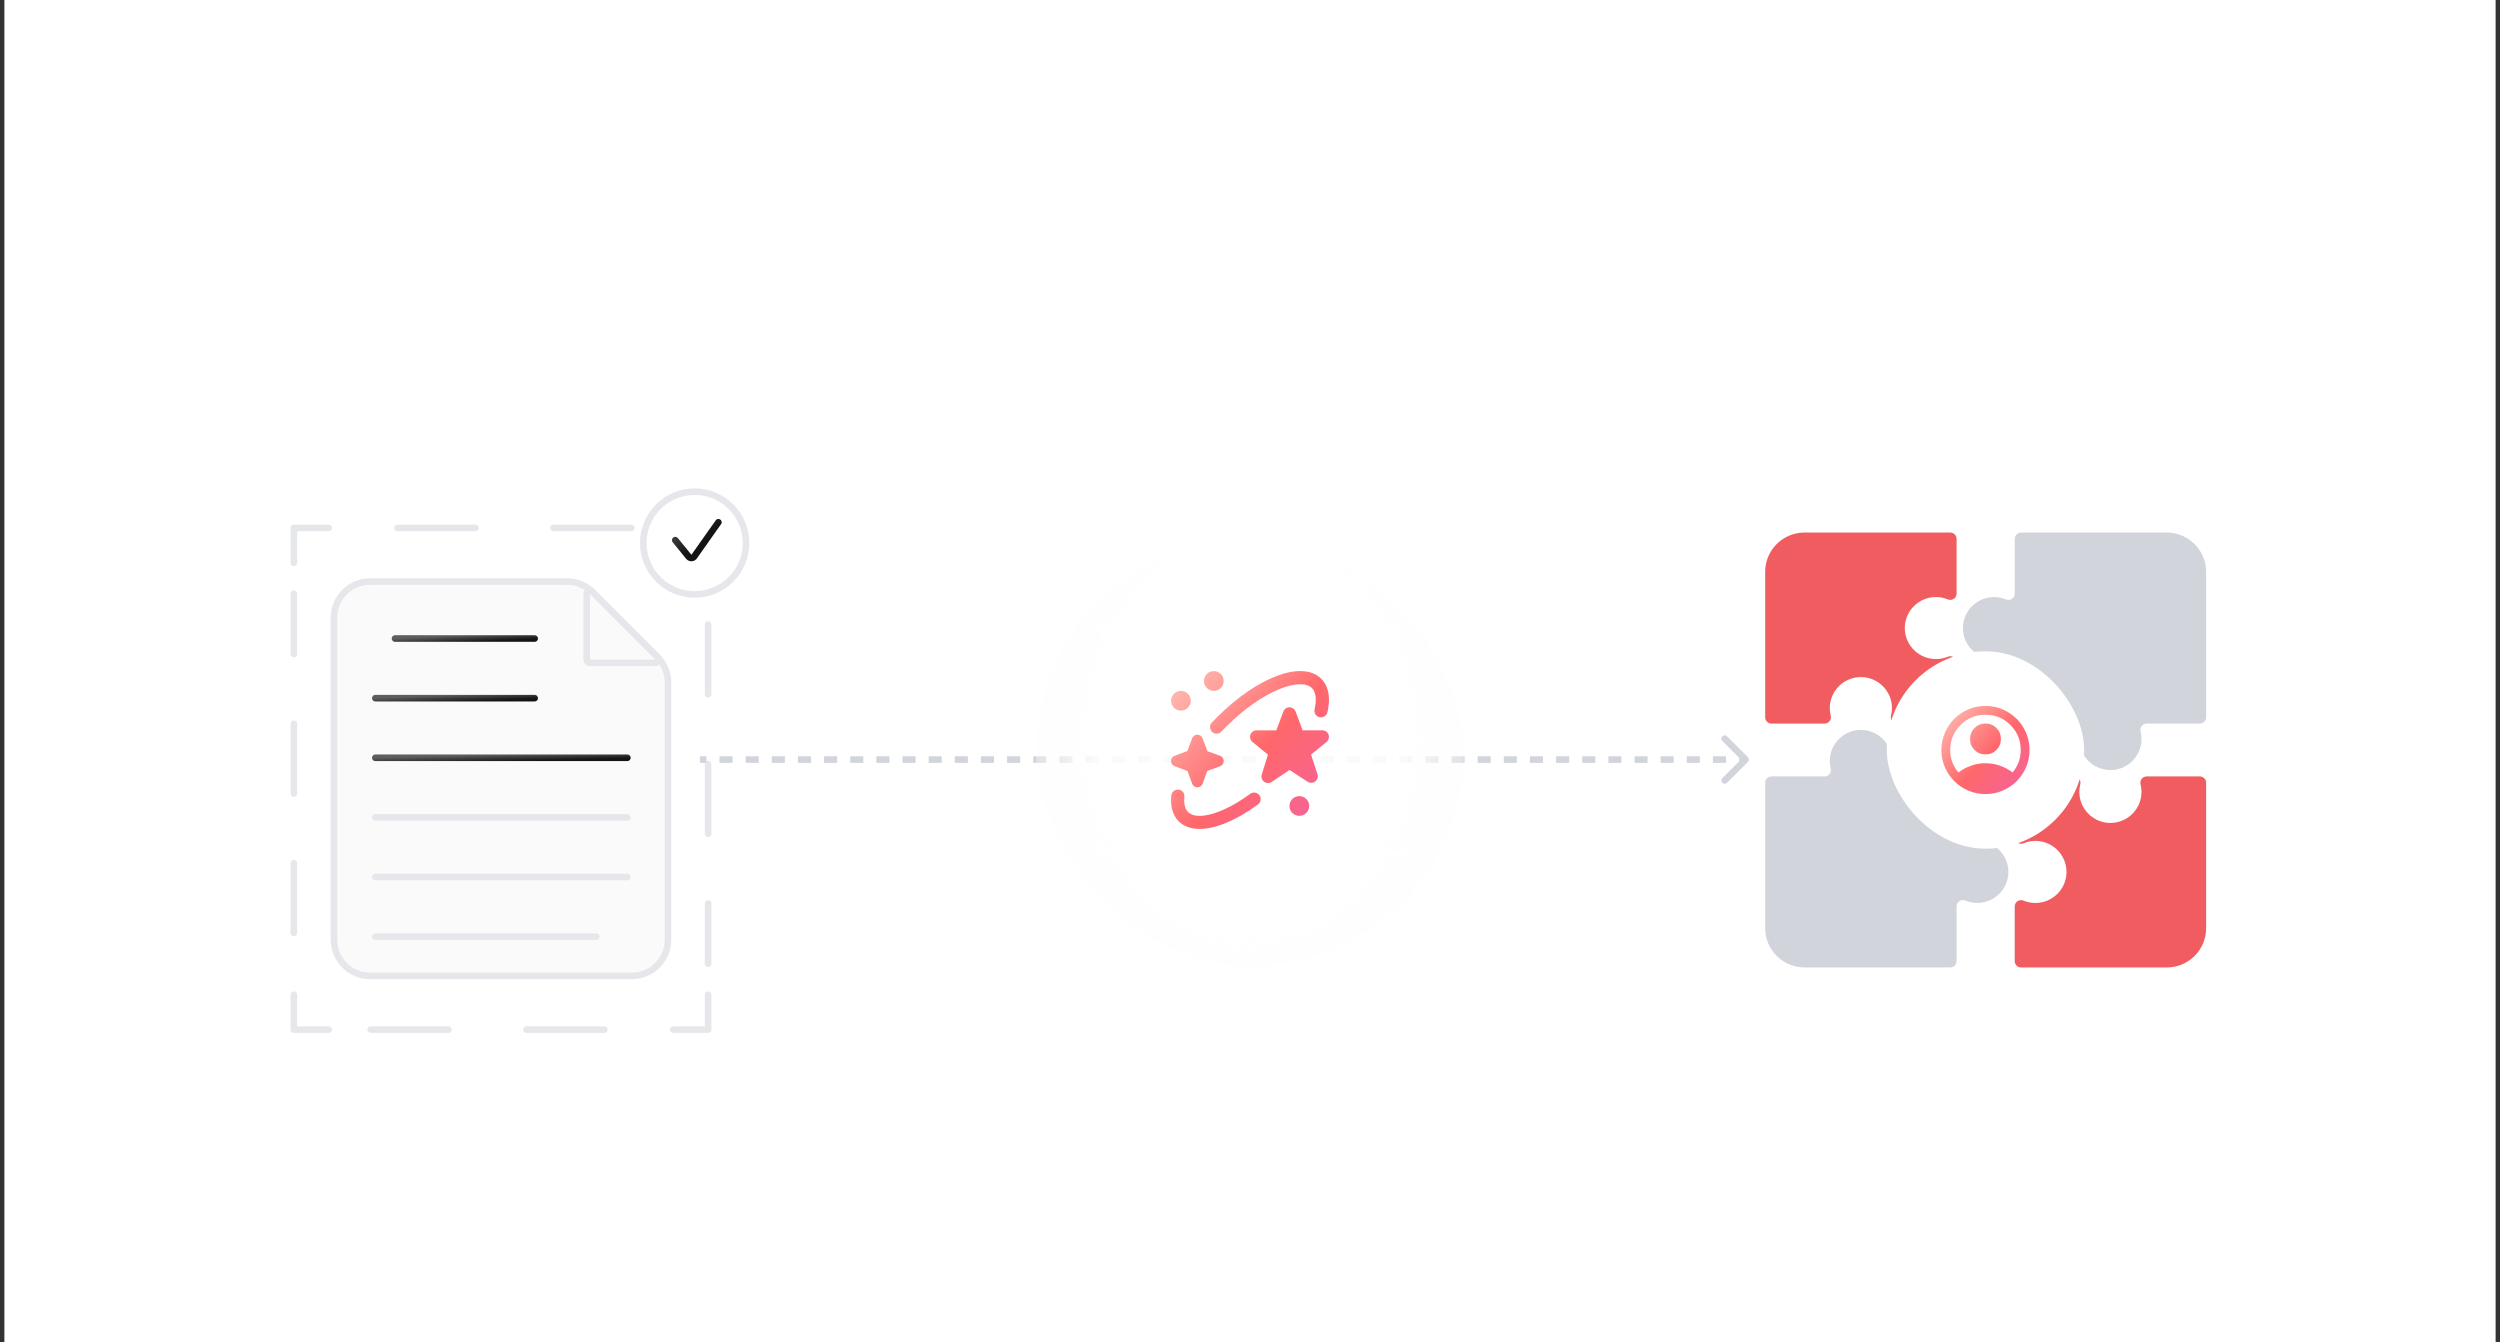
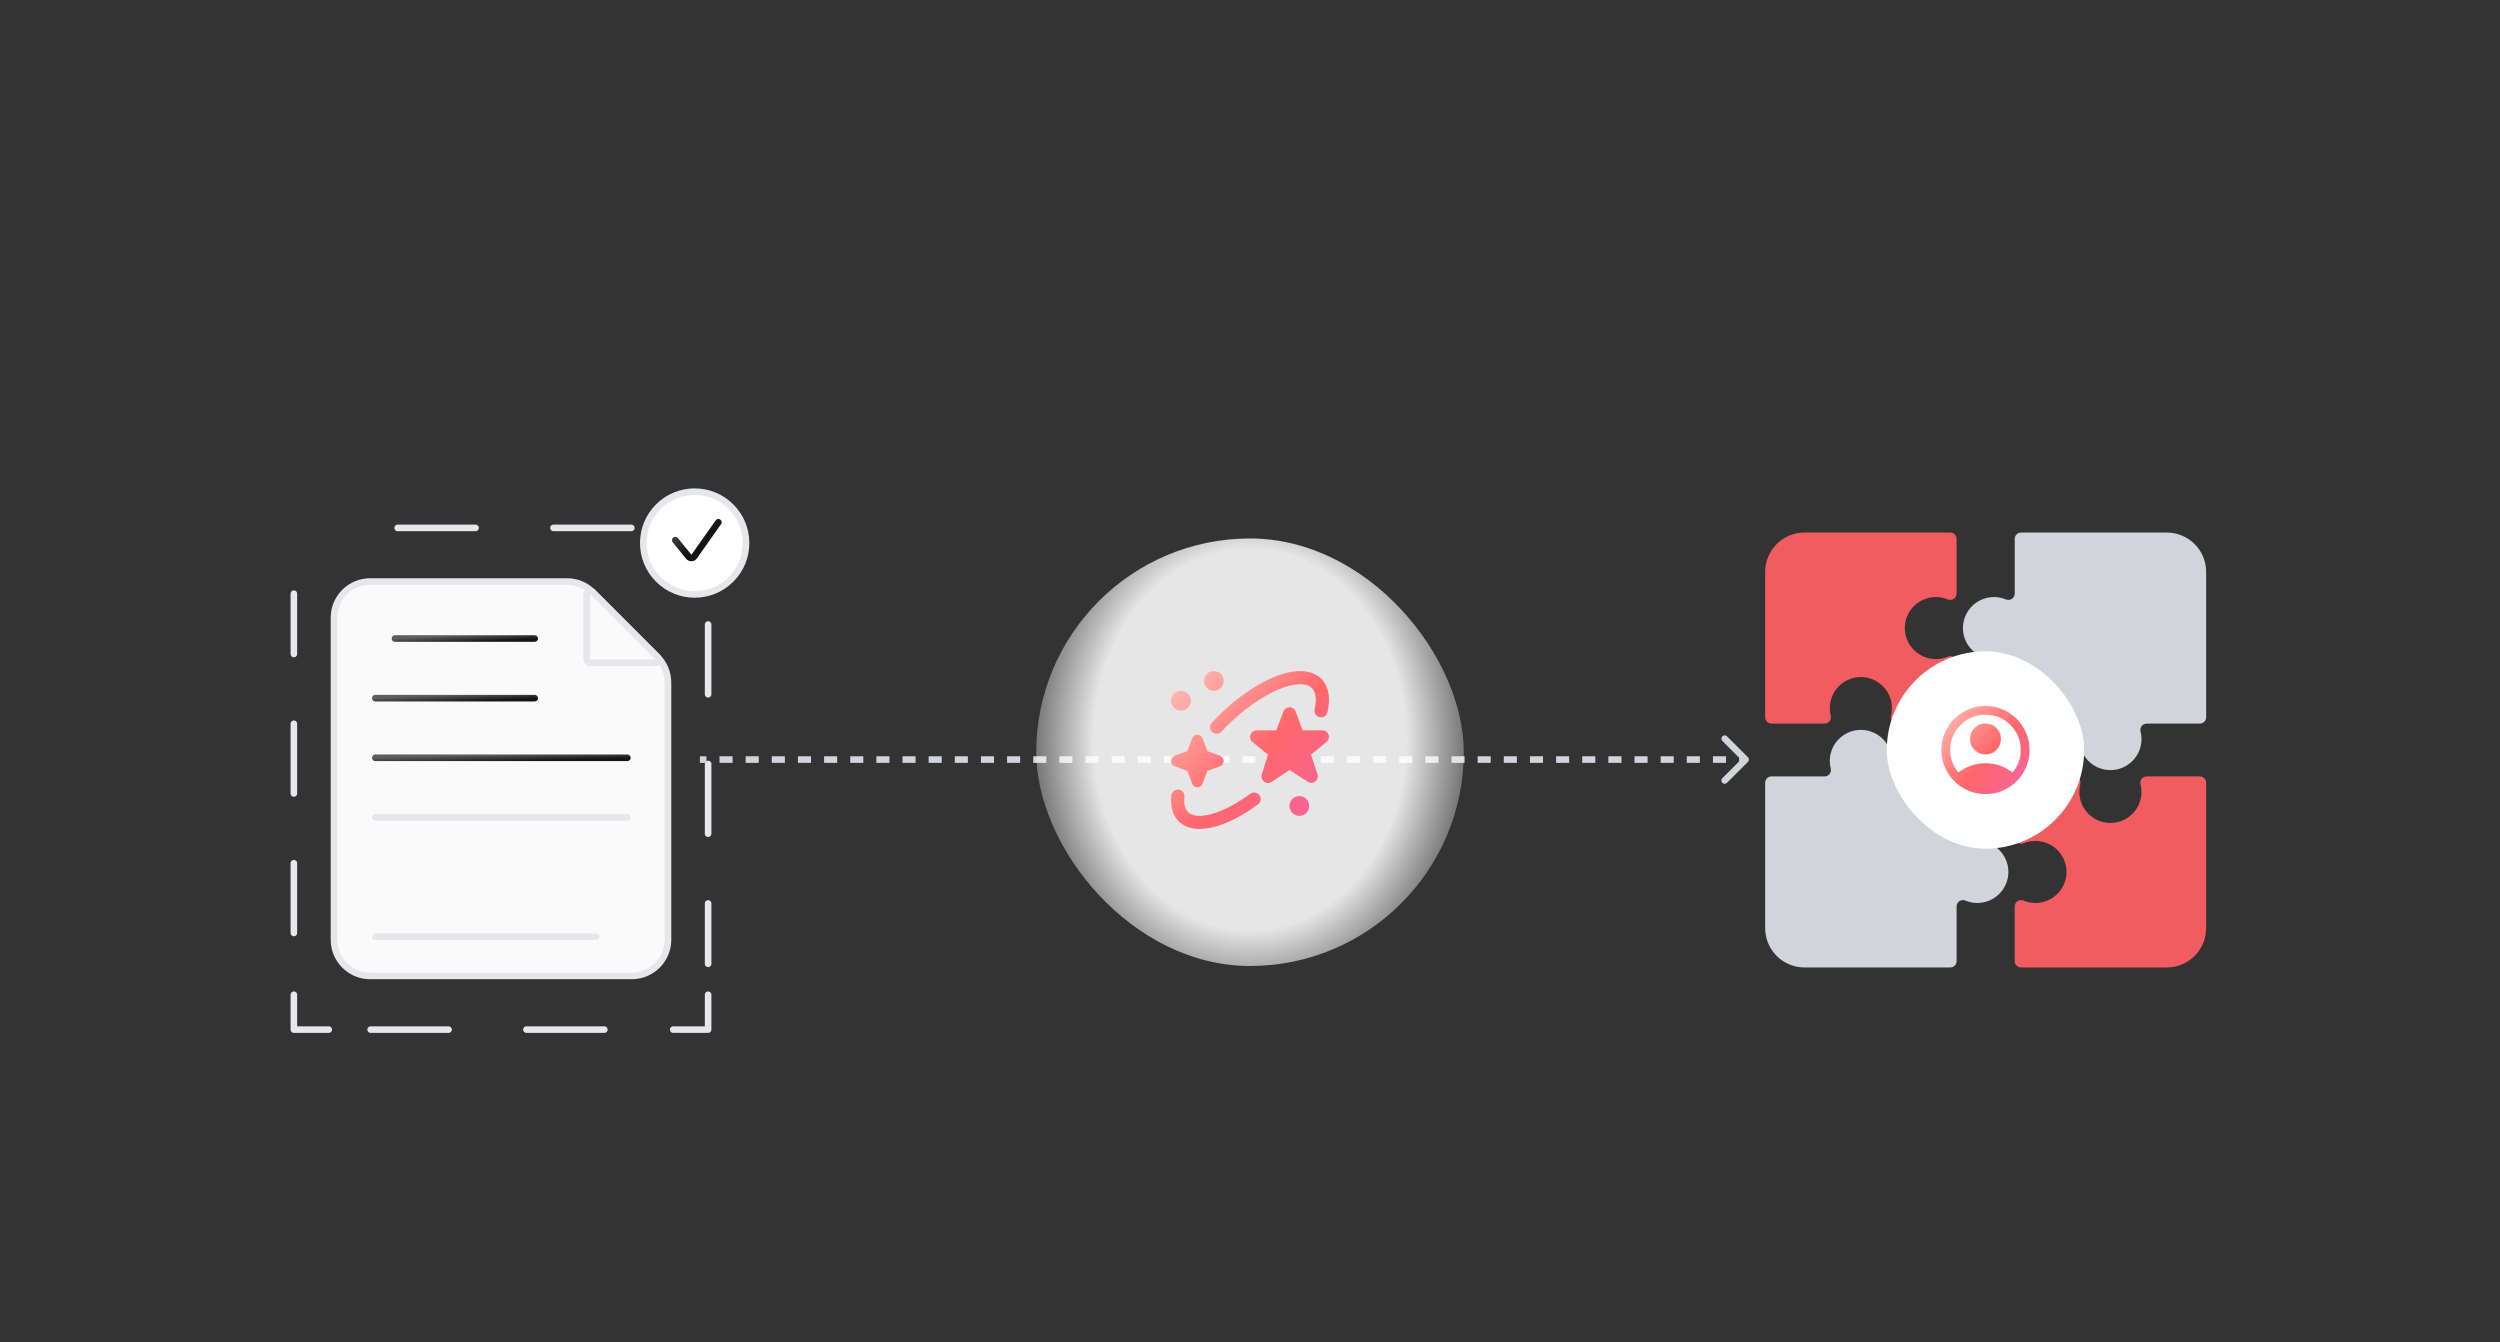
<svg xmlns="http://www.w3.org/2000/svg" width="380" height="204" viewBox="0 0 380 204" fill="none">
  <rect x="0" y="0" width="380" height="204" fill="#333333" stroke="none" />
-   <rect width="378.667" height="204" transform="translate(0.667)" fill="white" />
-   <rect x="24.667" y="24" width="330.667" height="180" rx="4" fill="white" />
  <path d="M97.303 97.23L97.304 97.231L99.924 99.851C100.955 100.882 101.535 102.281 101.535 103.74V142.842C101.535 145.879 99.072 148.342 96.035 148.342H56.265C53.227 148.342 50.765 145.879 50.765 142.842V93.892C50.765 90.854 53.227 88.392 56.265 88.392H86.194C87.654 88.392 89.053 88.972 90.085 90.005L97.303 97.23Z" fill="#FAFAFA" stroke="#E5E7EB" />
  <path d="M60.039 97.054H81.269" stroke="url(#paint0_linear_623_7477)" stroke-linecap="round" stroke-linejoin="round" />
  <path d="M57.048 106.118H81.269" stroke="url(#paint1_linear_623_7477)" stroke-linecap="round" stroke-linejoin="round" />
  <path d="M57.048 115.182H95.358" stroke="url(#paint2_linear_623_7477)" stroke-linecap="round" stroke-linejoin="round" />
  <path d="M57.048 124.246H95.358" stroke="#E5E7EB" stroke-linecap="round" stroke-linejoin="round" />
-   <path d="M57.048 133.31H95.358" stroke="#E5E7EB" stroke-linecap="round" stroke-linejoin="round" />
  <path d="M57.048 142.374H90.636" stroke="#E5E7EB" stroke-linecap="round" stroke-linejoin="round" />
  <path d="M97.304 97.23L97.304 97.231L99.975 99.901C100.29 100.216 100.067 100.755 99.621 100.755H89.682C89.406 100.755 89.182 100.531 89.182 100.255V90.308C89.182 89.862 89.721 89.639 90.035 89.954L97.304 97.23Z" fill="#FAFAFA" stroke="#E5E7EB" />
  <path d="M107.633 151.194V156.5H102.327" stroke="#E5E7EB" stroke-linecap="round" stroke-linejoin="round" />
  <path d="M91.857 156.5H55.209" stroke="#E5E7EB" stroke-linecap="round" stroke-linejoin="round" stroke-dasharray="11.84 11.84" />
  <path d="M49.973 156.5H44.667V151.194" stroke="#E5E7EB" stroke-linecap="round" stroke-linejoin="round" />
  <path d="M44.667 141.811V90.236" stroke="#E5E7EB" stroke-linecap="round" stroke-linejoin="round" stroke-dasharray="10.6 10.6" />
-   <path d="M44.667 85.548V80.242H49.973" stroke="#E5E7EB" stroke-linecap="round" stroke-linejoin="round" />
  <path d="M60.444 80.242H97.092" stroke="#E5E7EB" stroke-linecap="round" stroke-linejoin="round" stroke-dasharray="11.84 11.84" />
-   <path d="M102.327 80.242H107.633V85.548" stroke="#E5E7EB" stroke-linecap="round" stroke-linejoin="round" />
  <path d="M107.633 94.923V146.498" stroke="#E5E7EB" stroke-linecap="round" stroke-linejoin="round" stroke-dasharray="10.6 10.6" />
  <path d="M111.112 88.065C114.161 85.016 114.161 80.071 111.112 77.022C108.062 73.972 103.118 73.972 100.069 77.022C97.019 80.071 97.019 85.016 100.069 88.065C103.118 91.115 108.062 91.115 111.112 88.065Z" fill="white" stroke="#E5E7EB" stroke-linecap="round" stroke-linejoin="round" />
  <path d="M105.034 85.313C104.889 85.305 104.748 85.267 104.618 85.201C104.489 85.135 104.375 85.042 104.284 84.929L102.245 82.417C102.203 82.365 102.172 82.306 102.153 82.243C102.134 82.179 102.128 82.112 102.135 82.046C102.142 81.981 102.162 81.917 102.193 81.858C102.225 81.8 102.268 81.749 102.319 81.707C102.371 81.665 102.43 81.634 102.493 81.615C102.557 81.596 102.623 81.59 102.689 81.597C102.755 81.604 102.819 81.623 102.877 81.655C102.936 81.687 102.987 81.729 103.029 81.781L105.068 84.293C105.071 84.298 105.075 84.301 105.08 84.303C105.085 84.305 105.091 84.306 105.096 84.305C105.102 84.305 105.107 84.303 105.112 84.3C105.116 84.297 105.12 84.292 105.122 84.287L108.744 79.154C108.774 79.095 108.815 79.043 108.865 78.999C108.915 78.956 108.974 78.924 109.037 78.903C109.1 78.882 109.166 78.874 109.232 78.879C109.298 78.884 109.363 78.902 109.422 78.932C109.481 78.962 109.534 79.003 109.577 79.053C109.62 79.104 109.653 79.162 109.674 79.225C109.694 79.288 109.702 79.354 109.697 79.42C109.692 79.486 109.674 79.551 109.644 79.61L106.022 84.743C105.931 84.923 105.788 85.073 105.613 85.174C105.438 85.275 105.237 85.324 105.034 85.313Z" fill="url(#paint3_linear_623_7477)" />
  <path d="M265.687 115.807C265.883 115.612 265.883 115.295 265.687 115.1L262.505 111.918C262.31 111.723 261.993 111.723 261.798 111.918C261.603 112.113 261.603 112.43 261.798 112.625L264.627 115.454L261.798 118.282C261.603 118.477 261.603 118.794 261.798 118.989C261.993 119.184 262.31 119.184 262.505 118.989L265.687 115.807ZM106.386 115.954H107.379V114.954H106.386V115.954ZM109.366 115.954H111.353V114.954H109.366V115.954ZM113.34 115.954H115.327V114.954H113.34V115.954ZM117.313 115.954H119.3V114.954H117.313V115.954ZM121.287 115.954H123.274V114.954H121.287V115.954ZM125.261 115.954H127.248V114.954H125.261V115.954ZM129.235 115.954H131.221V114.954H129.235V115.954ZM133.208 115.954H135.195V114.954H133.208V115.954ZM137.182 115.954H139.169V114.954H137.182V115.954ZM141.156 115.954H143.142V114.954H141.156V115.954ZM145.129 115.954H147.116V114.954H145.129V115.954ZM149.103 115.954H151.09V114.954H149.103V115.954ZM153.077 115.954H155.064V114.954H153.077V115.954ZM157.05 115.954H159.037V114.954H157.05V115.954ZM161.024 115.954H163.011V114.954H161.024V115.954ZM164.998 115.954H166.985V114.954H164.998V115.954ZM168.972 115.954H170.958V114.954H168.972V115.954ZM172.945 115.954H174.932V114.954H172.945V115.954ZM176.919 115.954H178.906V114.954H176.919V115.954ZM180.893 115.954H182.879V114.954H180.893V115.954ZM184.866 115.954H186.853V114.954H184.866V115.954ZM188.84 115.954H190.827V114.954H188.84V115.954ZM192.814 115.954H194.801V114.954H192.814V115.954ZM196.787 115.954H198.774V114.954H196.787V115.954ZM200.761 115.954H202.748V114.954H200.761V115.954ZM204.735 115.954H206.722V114.954H204.735V115.954ZM208.708 115.954H210.695V114.954H208.708V115.954ZM212.682 115.954H214.669V114.954H212.682V115.954ZM216.656 115.954H218.643V114.954H216.656V115.954ZM220.63 115.954H222.616V114.954H220.63V115.954ZM224.603 115.954H226.59V114.954H224.603V115.954ZM228.577 115.954H230.564V114.954H228.577V115.954ZM232.551 115.954H234.537V114.954H232.551V115.954ZM236.524 115.954H238.511V114.954H236.524V115.954ZM240.498 115.954H242.485V114.954H240.498V115.954ZM244.472 115.954H246.459V114.954H244.472V115.954ZM248.445 115.954H250.432V114.954H248.445V115.954ZM252.419 115.954H254.406V114.954H252.419V115.954ZM256.393 115.954H258.38V114.954H256.393V115.954ZM260.367 115.954H262.353V114.954H260.367V115.954ZM264.34 115.954H265.334V114.954H264.34V115.954Z" fill="#D1D5DB" />
  <rect opacity="0.88" x="157.508" y="81.846" width="64.985" height="64.985" rx="32.493" fill="url(#paint4_radial_623_7477)" />
  <path d="M199 122.508C199 123.336 198.328 124.008 197.5 124.008C196.672 124.008 196 123.336 196 122.508C196 121.68 196.672 121.008 197.5 121.008C198.328 121.008 199 121.68 199 122.508ZM179.5 105.008C178.671 105.008 178 105.679 178 106.508C178 107.337 178.672 108.008 179.5 108.008C180.328 108.008 181 107.336 181 106.508C181 105.68 180.328 105.008 179.5 105.008ZM184.5 102.008C183.671 102.008 183 102.679 183 103.508C183 104.337 183.672 105.008 184.5 105.008C185.328 105.008 186 104.336 186 103.508C186 102.68 185.328 102.008 184.5 102.008ZM201 111.006C201.42 111.006 201.796 111.269 201.94 111.663C202.084 112.057 201.966 112.5 201.645 112.77L199.28 114.697L200.258 117.677C200.392 118.08 200.256 118.524 199.919 118.784C199.581 119.043 199.118 119.061 198.763 118.83L196.01 117.037L193.302 118.85C193.133 118.963 192.939 119.019 192.745 119.019C192.534 119.019 192.322 118.953 192.145 118.82C191.805 118.566 191.663 118.124 191.791 117.72L192.731 114.705L190.354 112.771C190.034 112.5 189.917 112.058 190.062 111.664C190.207 111.271 190.582 111.009 191.001 111.009H194L195.062 108.157C195.208 107.766 195.582 107.506 195.999 107.506C196.416 107.506 196.79 107.765 196.936 108.157L197.998 111.009H200.998L201 111.007V111.006ZM185.649 111.21C185.897 110.946 186.151 110.683 186.413 110.421C191.963 104.872 197.721 102.893 199.417 104.59C200.017 105.19 200.159 106.335 199.816 107.814C199.691 108.352 200.026 108.889 200.565 109.014C201.101 109.139 201.64 108.804 201.765 108.265C202.411 105.477 201.615 103.959 200.832 103.176C197.98 100.324 191.175 102.832 185 109.007C184.723 109.284 184.454 109.563 184.191 109.842C183.813 110.245 183.834 110.878 184.237 111.255C184.43 111.436 184.675 111.526 184.921 111.526C185.188 111.526 185.453 111.42 185.649 111.21ZM191.218 122.274C191.663 121.947 191.758 121.321 191.43 120.876C191.103 120.431 190.477 120.337 190.032 120.663C185.956 123.664 181.982 124.826 180.581 123.426C179.988 122.833 179.953 121.84 180.028 121.112C180.085 120.562 179.685 120.071 179.136 120.014C178.587 119.97 178.095 120.358 178.039 120.907C177.868 122.571 178.258 123.931 179.167 124.841C179.943 125.617 181.032 125.996 182.341 125.996C184.75 125.996 187.903 124.714 191.217 122.275L191.218 122.274ZM185.423 114.872L183.524 114.172L182.799 112.248C182.651 111.806 182.173 111.567 181.731 111.715C181.48 111.799 181.282 111.996 181.198 112.248L180.481 114.154L178.576 114.872C178.134 115.02 177.895 115.498 178.043 115.94C178.127 116.191 178.324 116.389 178.576 116.473L180.499 117.197L181.198 119.095C181.282 119.346 181.479 119.544 181.731 119.628C182.173 119.776 182.651 119.537 182.799 119.095L183.506 117.179L185.424 116.473C185.675 116.389 185.873 116.192 185.957 115.94C186.105 115.498 185.865 115.02 185.423 114.872Z" fill="url(#paint5_linear_623_7477)" />
  <path d="M335.333 118.975V141.082C335.333 142.666 334.703 144.185 333.581 145.305C332.459 146.425 330.937 147.054 329.35 147.054H307.198C306.943 147.054 306.698 146.953 306.518 146.773C306.338 146.593 306.236 146.349 306.236 146.095V137.774C306.236 137.616 306.276 137.46 306.351 137.321C306.426 137.182 306.534 137.063 306.666 136.975C306.798 136.888 306.95 136.834 307.107 136.819C307.265 136.805 307.424 136.829 307.57 136.89C308.166 137.137 308.805 137.26 309.45 137.251C312.01 137.215 314.092 135.126 314.11 132.571C314.116 131.792 313.928 131.024 313.563 130.335C313.199 129.646 312.67 129.058 312.022 128.623C311.375 128.189 310.629 127.921 309.853 127.843C309.076 127.766 308.293 127.881 307.572 128.18C306.938 128.444 306.236 127.988 306.236 127.302V118.975C306.236 118.721 306.338 118.477 306.518 118.297C306.698 118.117 306.943 118.016 307.198 118.016H315.269C315.894 118.016 316.36 118.601 316.206 119.205C316.104 119.605 316.055 120.016 316.06 120.428C316.089 122.987 318.186 125.07 320.749 125.089C321.471 125.093 322.184 124.932 322.834 124.619C323.484 124.306 324.054 123.849 324.499 123.282C324.945 122.715 325.255 122.054 325.405 121.349C325.555 120.645 325.541 119.915 325.365 119.217C325.328 119.075 325.325 118.926 325.354 118.783C325.384 118.64 325.446 118.505 325.536 118.389C325.625 118.273 325.74 118.179 325.872 118.114C326.004 118.05 326.148 118.016 326.295 118.016H334.371C334.497 118.015 334.622 118.04 334.739 118.088C334.856 118.136 334.962 118.207 335.051 118.296C335.141 118.385 335.211 118.491 335.26 118.607C335.308 118.724 335.333 118.849 335.333 118.975Z" fill="#F15C61" />
  <path d="M268.305 109.025V86.918C268.305 85.334 268.935 83.815 270.057 82.695C271.179 81.575 272.701 80.946 274.288 80.946H296.44C296.695 80.946 296.94 81.047 297.12 81.227C297.3 81.407 297.402 81.651 297.402 81.905V90.226C297.401 90.384 297.362 90.54 297.287 90.679C297.212 90.818 297.104 90.937 296.972 91.025C296.84 91.112 296.688 91.166 296.531 91.18C296.373 91.195 296.214 91.171 296.068 91.11C295.472 90.863 294.832 90.74 294.188 90.749C291.628 90.785 289.546 92.874 289.527 95.429C289.522 96.208 289.71 96.976 290.074 97.665C290.439 98.354 290.968 98.942 291.616 99.377C292.263 99.811 293.009 100.079 293.785 100.157C294.562 100.234 295.345 100.119 296.066 99.82C296.7 99.556 297.402 100.012 297.402 100.698V109.025C297.402 109.279 297.3 109.523 297.12 109.703C296.94 109.883 296.695 109.984 296.44 109.984H288.368C287.744 109.984 287.277 109.399 287.432 108.795C287.534 108.395 287.583 107.984 287.578 107.572C287.548 105.014 285.452 102.931 282.888 102.912C282.167 102.907 281.454 103.068 280.804 103.381C280.154 103.694 279.584 104.152 279.139 104.718C278.693 105.285 278.384 105.946 278.233 106.651C278.083 107.355 278.097 108.085 278.273 108.783C278.31 108.925 278.313 109.073 278.284 109.217C278.254 109.36 278.192 109.495 278.102 109.611C278.013 109.727 277.897 109.821 277.766 109.886C277.634 109.95 277.489 109.984 277.343 109.984H269.266C269.011 109.984 268.766 109.883 268.586 109.703C268.406 109.523 268.305 109.279 268.305 109.025Z" fill="#F15C61" />
  <path d="M305.276 132.571C305.257 135.126 303.175 137.216 300.616 137.251C299.97 137.26 299.329 137.137 298.733 136.889C298.587 136.828 298.428 136.804 298.271 136.819C298.114 136.833 297.962 136.887 297.83 136.974C297.699 137.062 297.591 137.18 297.516 137.319C297.441 137.458 297.402 137.614 297.402 137.771V146.096C297.402 146.222 297.377 146.347 297.329 146.463C297.28 146.579 297.21 146.685 297.121 146.773C297.032 146.862 296.926 146.933 296.81 146.981C296.693 147.029 296.568 147.054 296.442 147.054H274.288C272.701 147.054 271.179 146.425 270.057 145.305C268.935 144.185 268.305 142.666 268.305 141.082V118.973C268.305 118.719 268.405 118.476 268.585 118.297C268.765 118.117 269.008 118.016 269.263 118.016H277.337C277.961 118.016 278.428 117.43 278.273 116.826C278.172 116.426 278.123 116.015 278.128 115.603C278.157 113.045 280.253 110.961 282.817 110.943C283.539 110.938 284.253 111.098 284.903 111.411C285.554 111.724 286.124 112.182 286.57 112.749C287.016 113.316 287.325 113.978 287.475 114.683C287.625 115.388 287.611 116.118 287.434 116.817C287.397 116.959 287.394 117.107 287.423 117.25C287.453 117.393 287.515 117.528 287.604 117.643C287.694 117.759 287.809 117.853 287.94 117.917C288.072 117.982 288.216 118.015 288.363 118.016H296.442C296.568 118.016 296.693 118.04 296.81 118.089C296.926 118.137 297.032 118.207 297.121 118.296C297.21 118.385 297.28 118.491 297.329 118.607C297.377 118.723 297.402 118.847 297.402 118.973V127.302C297.402 127.989 298.102 128.444 298.739 128.181C299.46 127.882 300.244 127.766 301.02 127.844C301.797 127.921 302.542 128.189 303.189 128.624C303.837 129.059 304.366 129.647 304.731 130.336C305.095 131.024 305.283 131.793 305.278 132.571L305.276 132.571Z" fill="#D1D5DB" />
  <path d="M334.376 109.984H326.302C325.677 109.984 325.211 110.57 325.365 111.174C325.467 111.574 325.516 111.985 325.511 112.397C325.482 114.955 323.385 117.038 320.822 117.057C320.099 117.062 319.386 116.902 318.735 116.589C318.085 116.275 317.515 115.818 317.069 115.251C316.624 114.683 316.314 114.022 316.164 113.317C316.014 112.612 316.029 111.882 316.205 111.183C316.242 111.041 316.246 110.893 316.216 110.75C316.187 110.607 316.125 110.472 316.035 110.357C315.946 110.241 315.831 110.147 315.699 110.083C315.568 110.018 315.423 109.985 315.277 109.984H307.196C307.07 109.984 306.945 109.96 306.829 109.911C306.712 109.863 306.607 109.793 306.518 109.704C306.429 109.615 306.358 109.509 306.31 109.393C306.262 109.277 306.237 109.153 306.237 109.027V100.702C306.237 100.544 306.197 100.389 306.123 100.25C306.048 100.11 305.94 99.992 305.808 99.905C305.676 99.817 305.525 99.764 305.367 99.749C305.21 99.734 305.051 99.758 304.905 99.82C304.309 100.067 303.668 100.19 303.023 100.181C300.463 100.146 298.381 98.056 298.362 95.501C298.357 94.722 298.545 93.954 298.909 93.265C299.274 92.577 299.803 91.989 300.451 91.554C301.098 91.119 301.843 90.851 302.62 90.773C303.397 90.696 304.18 90.812 304.901 91.11C305.535 91.374 306.239 90.919 306.239 90.232V81.902C306.239 81.649 306.34 81.406 306.519 81.227C306.699 81.047 306.942 80.947 307.196 80.946H329.35C330.937 80.946 332.459 81.575 333.581 82.695C334.703 83.815 335.334 85.334 335.334 86.918V109.027C335.334 109.281 335.233 109.524 335.053 109.703C334.874 109.883 334.63 109.984 334.376 109.984Z" fill="#D1D5DB" />
  <rect x="286.792" y="99" width="30" height="30" rx="15" fill="white" />
  <mask id="mask0_623_7477" style="mask-type:alpha" maskUnits="userSpaceOnUse" x="293" y="105" width="17" height="18">
    <rect x="293.753" y="105.961" width="16.079" height="16.079" fill="#D9D9D9" />
  </mask>
  <g mask="url(#mask0_623_7477)">
    <path d="M297.672 117.417C298.242 116.981 298.878 116.638 299.581 116.387C300.285 116.136 301.022 116.01 301.792 116.01C302.563 116.01 303.3 116.136 304.003 116.387C304.707 116.638 305.343 116.981 305.913 117.417C306.303 116.959 306.608 116.44 306.825 115.859C307.043 115.279 307.152 114.659 307.152 114C307.152 112.515 306.63 111.25 305.586 110.206C304.542 109.162 303.277 108.64 301.792 108.64C300.307 108.64 299.043 109.162 297.999 110.206C296.955 111.25 296.433 112.515 296.433 114C296.433 114.659 296.542 115.279 296.759 115.859C296.977 116.44 297.281 116.959 297.672 117.417ZM301.792 114.67C301.134 114.67 300.578 114.444 300.126 113.992C299.674 113.539 299.447 112.984 299.447 112.325C299.447 111.666 299.674 111.111 300.126 110.659C300.578 110.206 301.134 109.98 301.792 109.98C302.451 109.98 303.007 110.206 303.459 110.659C303.911 111.111 304.137 111.666 304.137 112.325C304.137 112.984 303.911 113.539 303.459 113.992C303.007 114.444 302.451 114.67 301.792 114.67ZM301.792 120.7C300.866 120.7 299.995 120.524 299.179 120.172C298.364 119.82 297.655 119.343 297.052 118.74C296.449 118.137 295.972 117.428 295.62 116.613C295.269 115.798 295.093 114.927 295.093 114C295.093 113.073 295.269 112.202 295.62 111.387C295.972 110.572 296.449 109.863 297.052 109.26C297.655 108.657 298.364 108.18 299.179 107.828C299.995 107.476 300.866 107.301 301.792 107.301C302.719 107.301 303.59 107.476 304.405 107.828C305.22 108.18 305.929 108.657 306.532 109.26C307.135 109.863 307.613 110.572 307.964 111.387C308.316 112.202 308.492 113.073 308.492 114C308.492 114.927 308.316 115.798 307.964 116.613C307.613 117.428 307.135 118.137 306.532 118.74C305.929 119.343 305.22 119.82 304.405 120.172C303.59 120.524 302.719 120.7 301.792 120.7Z" fill="url(#paint6_linear_623_7477)" />
  </g>
  <defs>
    <linearGradient id="paint0_linear_623_7477" x1="60.251" y1="97.064" x2="60.357" y2="99.123" gradientUnits="userSpaceOnUse">
      <stop stop-color="#5E5E5E" />
      <stop offset="0.536" stop-color="#151515" />
      <stop offset="1" stop-color="#111111" />
    </linearGradient>
    <linearGradient id="paint1_linear_623_7477" x1="57.29" y1="106.128" x2="57.382" y2="108.188" gradientUnits="userSpaceOnUse">
      <stop stop-color="#5E5E5E" />
      <stop offset="0.536" stop-color="#151515" />
      <stop offset="1" stop-color="#111111" />
    </linearGradient>
    <linearGradient id="paint2_linear_623_7477" x1="57.431" y1="115.192" x2="57.489" y2="117.255" gradientUnits="userSpaceOnUse">
      <stop stop-color="#5E5E5E" />
      <stop offset="0.536" stop-color="#151515" />
      <stop offset="1" stop-color="#111111" />
    </linearGradient>
    <linearGradient id="paint3_linear_623_7477" x1="102.397" y1="78.577" x2="108.869" y2="85.981" gradientUnits="userSpaceOnUse">
      <stop stop-color="#5E5E5E" />
      <stop offset="0.536" stop-color="#151515" />
      <stop offset="1" stop-color="#111111" />
    </linearGradient>
    <radialGradient id="paint4_radial_623_7477" cx="0" cy="0" r="1" gradientUnits="userSpaceOnUse" gradientTransform="translate(190 112.419) rotate(90) scale(46.611 38.188)">
      <stop offset="0.621" stop-color="white" />
      <stop offset="1" stop-color="#FAFAFA" stop-opacity="0" />
    </radialGradient>
    <linearGradient id="paint5_linear_623_7477" x1="178.239" y1="102.254" x2="202.92" y2="125" gradientUnits="userSpaceOnUse">
      <stop stop-color="#FFC1B7" />
      <stop offset="0.536" stop-color="#FF676B" />
      <stop offset="1" stop-color="#F463A0" />
    </linearGradient>
    <linearGradient id="paint6_linear_623_7477" x1="295.227" y1="107.44" x2="309.01" y2="120.137" gradientUnits="userSpaceOnUse">
      <stop stop-color="#FFC1B7" />
      <stop offset="0.536" stop-color="#FF676B" />
      <stop offset="1" stop-color="#F463A0" />
    </linearGradient>
  </defs>
</svg>